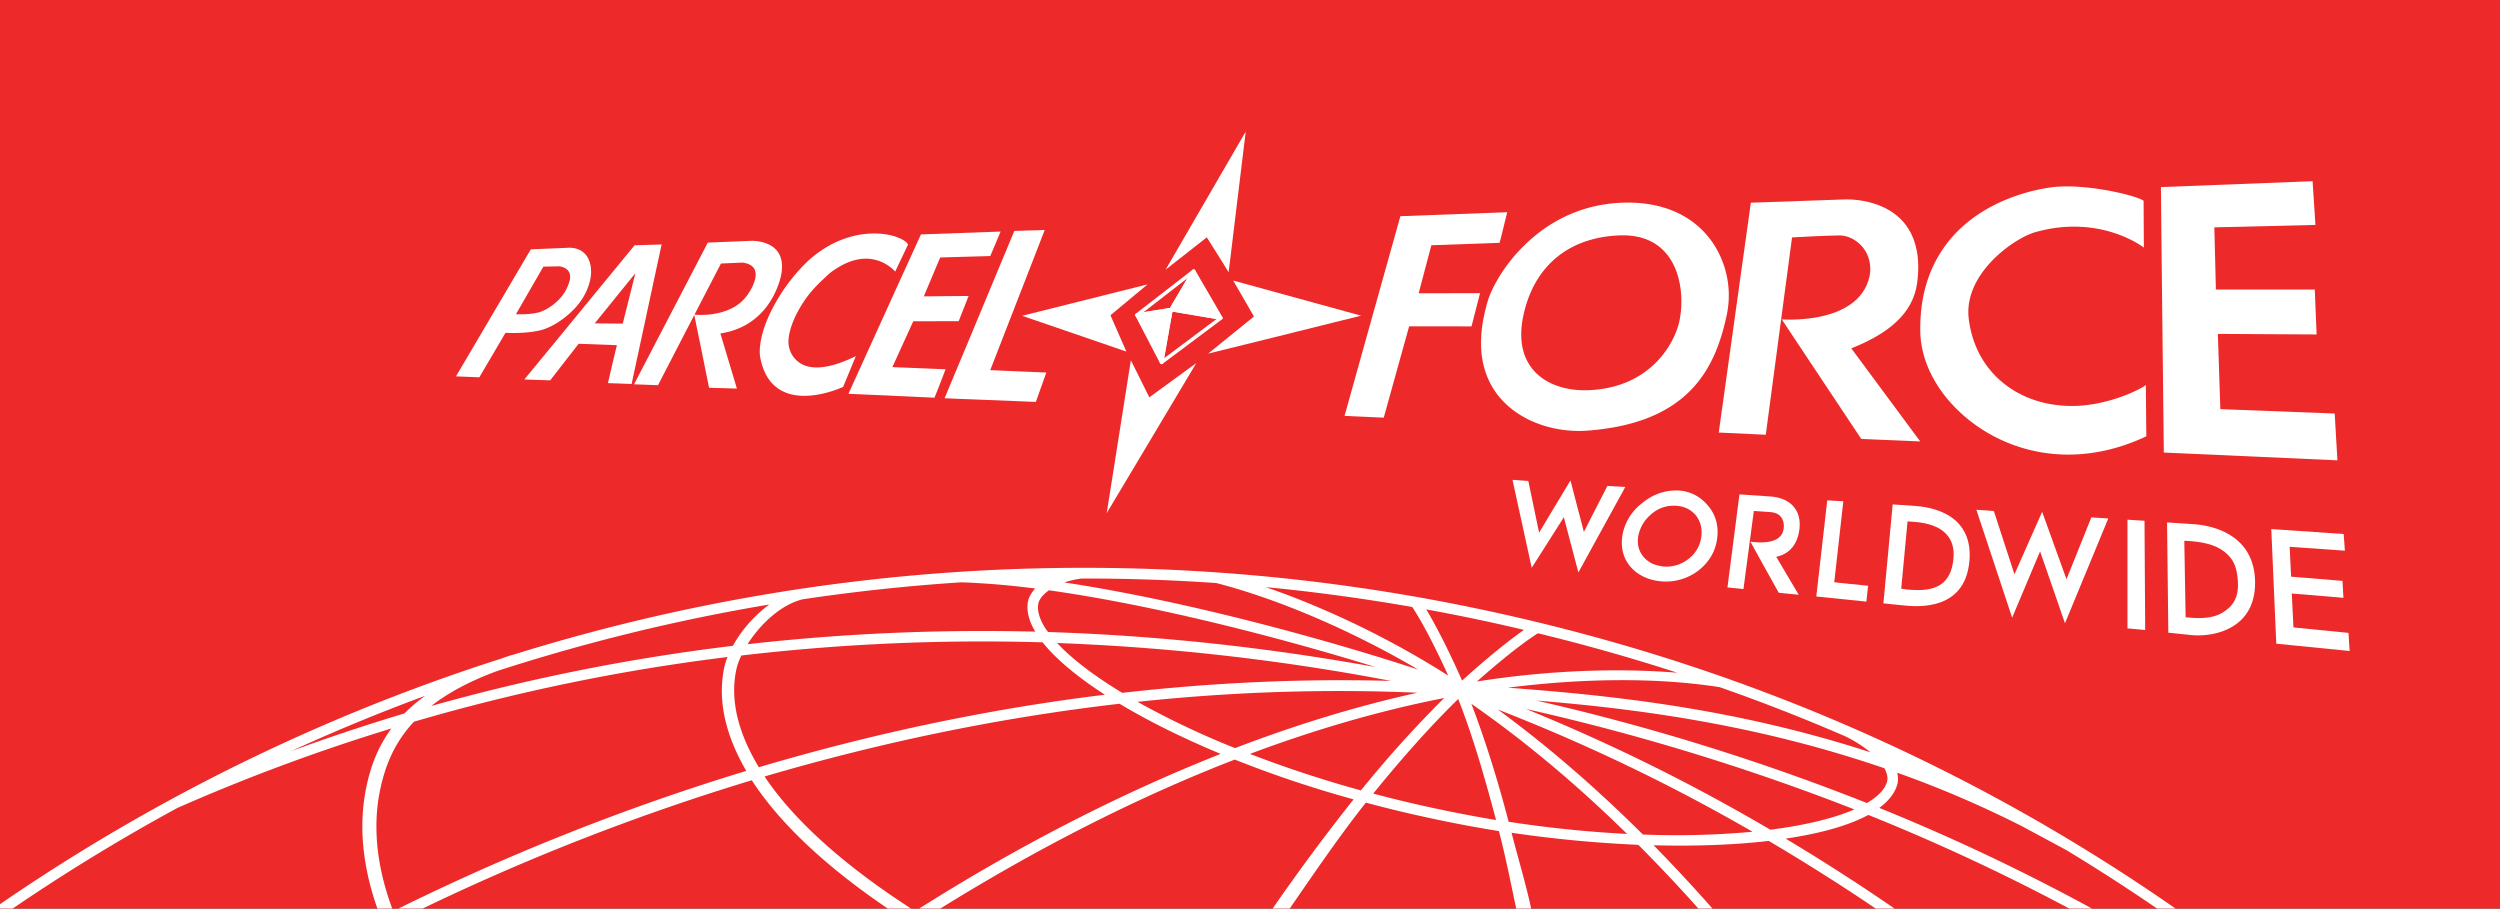
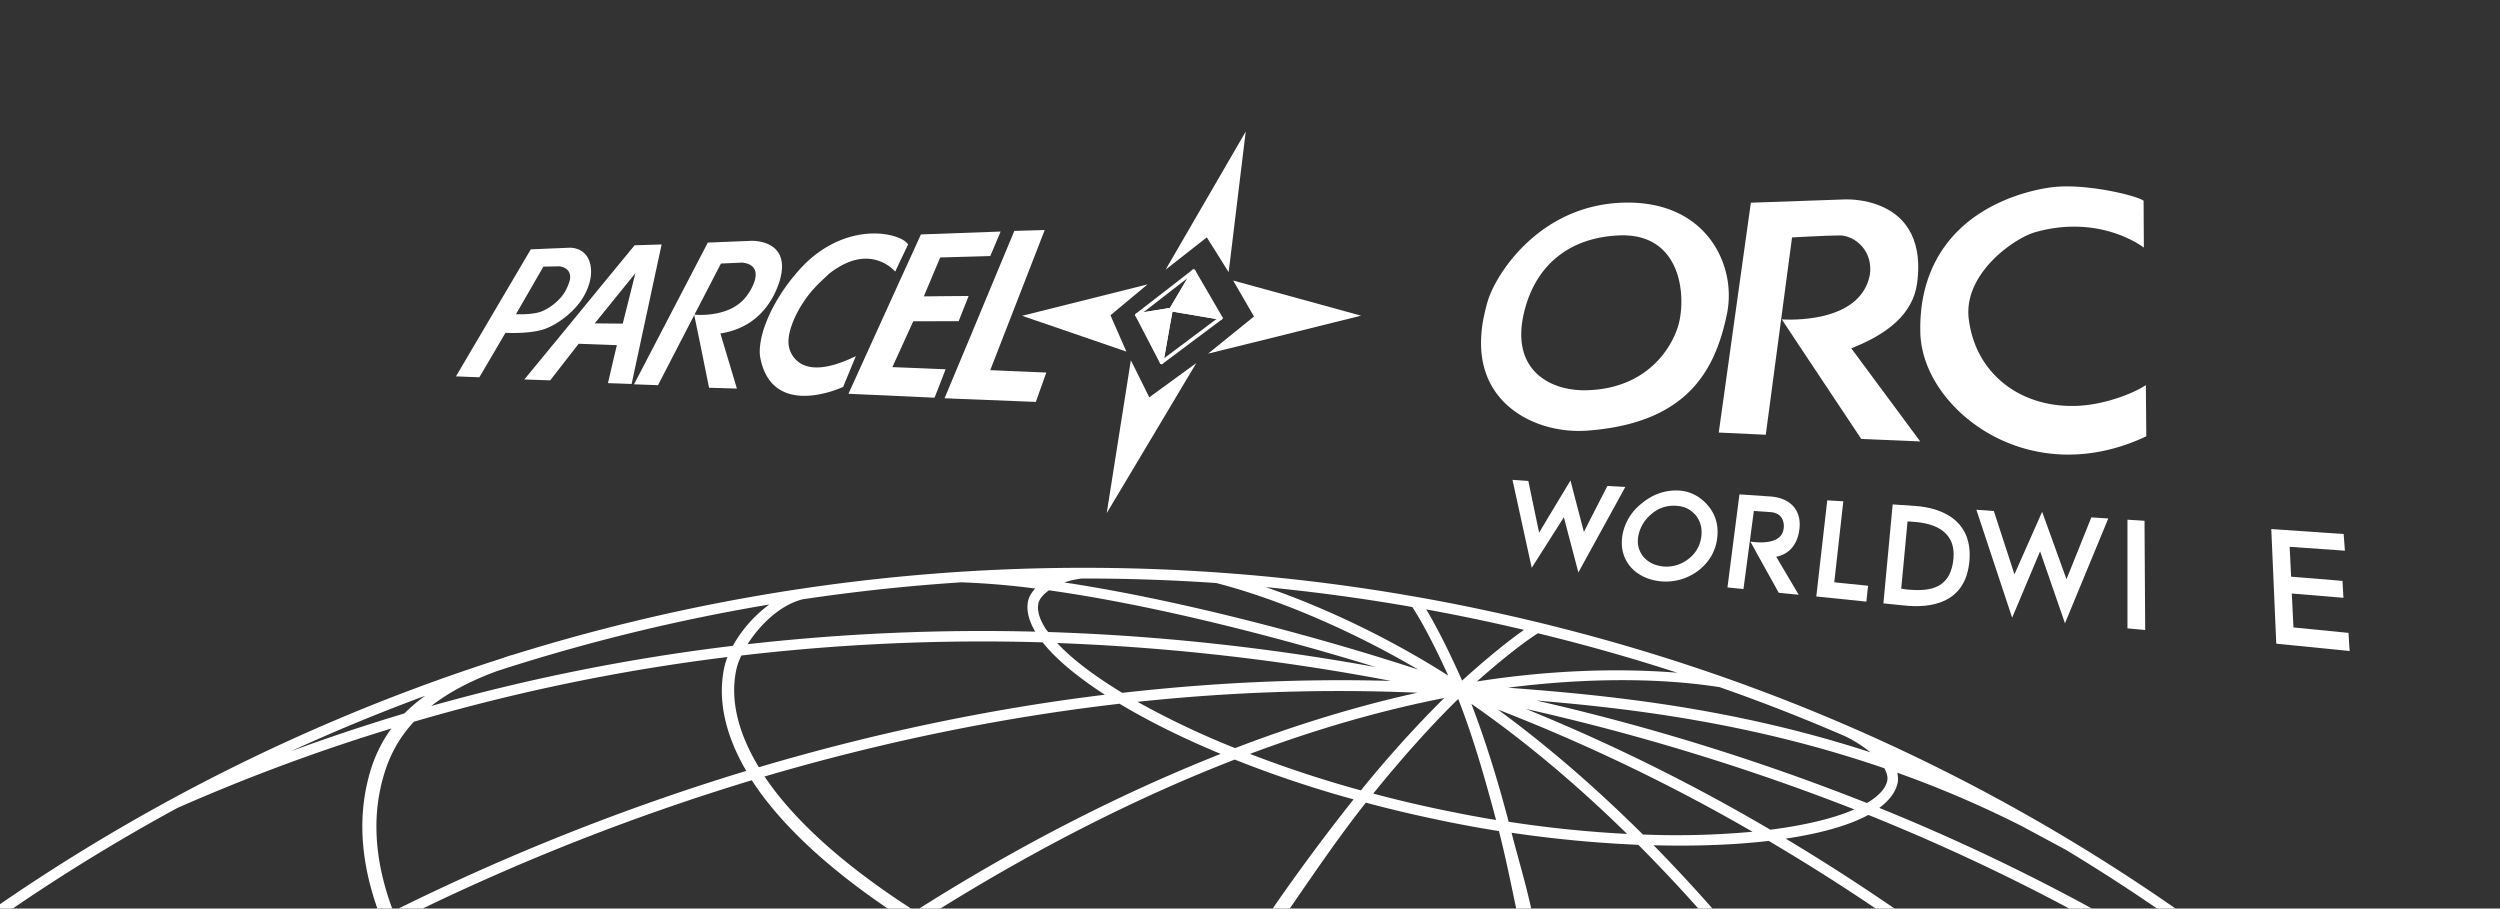
<svg xmlns="http://www.w3.org/2000/svg" width="141.578" height="51.45">
  <rect width="100%" height="100%" fill="#333333" stroke="none" />
  <defs>
    <clipPath id="a">
      <path d="M256.104 26.275h329.682v77.387H256.104V26.275z" />
    </clipPath>
  </defs>
  <g transform="matrix(1.25 0 0 -1.25 -587.313 105.618)">
-     <path d="M590.365 88.253H467.487V43.214h122.878v45.04z" fill="#ed2929" />
    <g clip-path="url(#a)">
      <path d="M554.432 48.113a102.761 102.761 0 0 1-14.973 4.643c4.364-.36 9.857-1.039 15.765-3.069.128-.24.158-.438.128-.564-.076-.36-.397-.7-.92-1.01m-4.376-1.209a85.119 85.119 0 0 1-11.074 5.472 102.724 102.724 0 0 0 14.88-4.552c-.911-.396-2.203-.715-3.806-.92m-5.773-.218c-2.155 2.142-4.35 4.037-6.574 5.664a83.406 83.406 0 0 0 11.54-5.538 38.071 38.071 0 0 0-4.966-.126m-6.083.577c-.52 1.986-1.085 3.77-1.69 5.346 2.389-1.66 4.746-3.63 7.055-5.895-1.67.085-3.473.26-5.365.55m-3.213.58a56.35 56.35 0 0 0-2.922.697c1.333 1.647 2.617 3.081 3.849 4.286.632-1.598 1.169-3.43 1.715-5.483-.88.144-1.725.308-2.642.5m-3.48.841a52.758 52.758 0 0 0-5.027 1.654c3.007 1.126 5.949 1.974 8.8 2.532a51.717 51.717 0 0 1-3.773-4.186m-10.121 4.013c4.272.453 8.508.594 12.678.412-2.684-.592-5.446-1.43-8.258-2.509a37.834 37.834 0 0 0-4.42 2.097m-3.642 2.665a100.72 100.72 0 0 0 15.128-1.718c-4.007.115-8.083-.076-12.178-.54-1.294.783-2.297 1.552-2.95 2.258m-13.513-5.628c-.94 1.552-1.314 3.054-1.022 4.421.04.193.12.412.228.64a93.64 93.64 0 0 0 13.65.597c.578-.73 1.53-1.54 2.82-2.373-5.223-.637-10.477-1.745-15.676-3.285m-14.844 2.775c.735.571 1.696 1.11 2.983 1.582a86.152 86.152 0 0 0 12.333 3.015 5.926 5.926 0 0 1-1.651-1.872 90.106 90.106 0 0 1-13.665-2.725m-1.216-.338a89.239 89.239 0 0 1-5.134-1.71 85.251 85.251 0 0 0 6.078 2.51 7.357 7.357 0 0 1-.944-.8m25.235 5.941a35.96 35.96 0 0 0 3.344-.282c-.167-.183-.28-.372-.322-.559-.088-.42.027-.89.324-1.395a94.805 94.805 0 0 1-13.033-.568c.555.877 1.47 1.773 2.489 2.033a86.72 86.72 0 0 0 7.198.771m3.492-.942c.035.17.199.382.475.58 4.795-.674 10.466-2.14 14.797-3.478-4.976.904-9.93 1.431-14.834 1.588-.032.044-.074.09-.102.132-.293.452-.41.848-.336 1.178m1.967 1.114a87.282 87.282 0 0 0 6.088-.205c2.847-.733 6.196-2.184 9.15-3.922-4.311 1.413-10.634 3.133-16.03 3.948.229.08.494.142.792.18m14.968-1.292c.596-.903 1.25-2.275 1.63-3.108-2.572 1.64-5.53 3.07-8.274 4.01a87.127 87.127 0 0 0 6.644-.902m2.855-.543a84.954 84.954 0 0 0 2.207-.494c-1.067-.745-2.29-1.83-2.804-2.297-.283.638-.956 2.116-1.624 3.225a86.13 86.13 0 0 0 2.22-.434m9.155-2.435c-2.804.23-5.973.094-9.08-.397.688.611 1.848 1.6 2.763 2.185a87.003 87.003 0 0 0 6.317-1.788m7.6-2.877a5.721 5.721 0 0 0 1.15-.729c-6.275 2.046-12.033 2.6-16.427 2.928 3.392.435 6.786.467 9.595.024a83.631 83.631 0 0 0 5.683-2.223m10.005-5.148a85.24 85.24 0 0 0 4.3-2.777h.835c-9.537 6.671-20.215 11.281-31.796 13.705a86.839 86.839 0 0 1-43.758-2.109v.006c-.175-.054-.334-.11-.497-.168a86.717 86.717 0 0 1-14.853-6.327l-.023-.009v-.004a86.793 86.793 0 0 1-7.805-4.778v-.316h.402a86.656 86.656 0 0 0 7.634 4.676 87.202 87.202 0 0 0 9.698 3.601c-.634-.857-.945-1.748-1.128-2.609-.377-1.762-.192-3.66.533-5.668h.674c-.748 1.971-.946 3.832-.584 5.535.212.983.59 2.045 1.522 3.047a89.285 89.285 0 0 0 14.207 2.932 3.098 3.098 0 0 1-.142-.456c-.32-1.483.044-3.076.993-4.703a103.925 103.925 0 0 1-15.996-6.355h1.089a103.28 103.28 0 0 0 15.157 5.931c1.278-1.973 3.436-3.99 6.336-5.93h1.063c-3.126 1.994-5.46 4.067-6.82 6.1 5.336 1.57 10.726 2.678 16.083 3.296 1.273-.766 2.813-1.537 4.58-2.272-4.533-1.794-9.185-4.166-13.843-7.125h.953c4.555 2.844 9.103 5.153 13.529 6.868a51.033 51.033 0 0 1 5.383-1.803 93.478 93.478 0 0 1-3.748-5.065h.774c1.239 1.796 2.359 3.441 3.532 4.916a59.781 59.781 0 0 1 3.158-.754 57.002 57.002 0 0 1 2.87-.534c.295-1.143.539-2.358.806-3.628h.68c-.263 1.24-.63 2.43-.914 3.552a55.582 55.582 0 0 1 5.742-.546 72.674 72.674 0 0 0 2.827-3.006h.636a72.243 72.243 0 0 1-2.77 2.986c1.91-.05 3.678.017 5.216.197a94.748 94.748 0 0 0 5.022-3.183h.849a93.75 93.75 0 0 1-5.103 3.286c1.57.233 2.858.594 3.744 1.074a92.977 92.977 0 0 0 9.324-4.36h1.025a92.797 92.797 0 0 1-9.853 4.678c.449.333.739.71.832 1.132.027.137.02.294-.017.462a48.265 48.265 0 0 0 5.633-2.415l2.009-1.08" fill="#ffffff" />
      <path d="M493.226 70.26l1.242 2.155.728.014s.586-.047.47-.625V71.8a2.308 2.308 0 0 0-.195-.48c-.235-.433-.767-.847-1.193-.972-.022-.007-.048-.011-.073-.018-.422-.101-.979-.07-.979-.07m-.475-.844s.996-.058 1.67.14c.678.198 1.523.859 1.897 1.55.134.244.436.866.256 1.483v.004c-.22.76-.984.676-.984.676l-1.692-.071-3.39-5.755.922-.037.137-.005 1.184 2.015z" fill="#ffffff" />
      <path d="M554.45 57.655l.036.302-.86.087-.674.07.373 3.336.037.333-.728.043-.496-4.355.669-.069 1.6-.164.044.417z" fill="#ffffff" />
      <path d="M538.968 70.605c.548 1.901 1.99 3.127 4.232 3.224 1.425.06 2.183-.633 2.548-1.499.354-.85.325-1.868.156-2.514-.23-.88-1.267-2.893-4.102-3-.75-.027-1.47.135-2.023.507-.847.57-1.292 1.63-.81 3.282m2.802-5.62c4.574.343 5.798 2.78 6.32 5.29a4.273 4.273 0 0 1-.424 2.856c-.687 1.28-2.089 2.263-4.328 2.18-1.952-.073-3.413-.937-4.42-1.923a7.573 7.573 0 0 1-.787-.9c-.455-.617-.747-1.206-.873-1.612a7.851 7.851 0 0 1-.165-.65 5.745 5.745 0 0 1-.14-1.504c.058-1.176.55-2.042 1.254-2.649.973-.845 2.36-1.179 3.563-1.088" fill="#ffffff" />
-       <path d="M533.69 69.71l2.827-.002.133.517.254.988-1.606-.004h-1.175l.575 2.174 3.093.111.093.366.25 1.02-4.84-.18-1.479-5.286-.087-.312-.964-3.45 1.17-.053.607-.026 1.15 4.137z" fill="#ffffff" />
      <path d="M516.86 73.246l.321.827-1.376-.04-.35-.84-.47-1.127-.747-1.797-.475-1.142-.9-2.15-.218-.525.556-.024.584-.022 2.995-.12.187.527.287.803-1.407.06-1.134.049 2.147 5.52z" fill="#ffffff" />
      <path d="M512.395 66.996l.295.768-1.347.056-1.064.042.947 2.077 2.058.004.124.319.326.823-.97-.007-1.06-.011.742 1.763 2.268.064.12.28.349.83-3.61-.13-.41-.901-.545-1.192-2.064-4.544-.264-.583.668-.03.378-.017 2.852-.13.207.519z" fill="#ffffff" />
      <path d="M508.05 66.966l.061.151.514 1.244c-1.124-.55-1.84-.594-2.295-.43a1.14 1.14 0 0 0-.735.855c-.112.484.18 1.375.798 2.227.21.29.472.57.758.834.015.017.04.035.056.053.086.077.158.156.248.227.146.114.287.204.424.284 1.582.932 2.528-.222 2.528-.222l.414.872.17.362c-.314.497-2.54 1.066-4.538-.755a7.153 7.153 0 0 1-.594-.633c-.734-.87-1.352-1.999-1.53-2.927-.056-.292-.079-.568-.037-.803.152-.808.515-1.259.956-1.503 1.135-.626 2.801.164 2.801.164" fill="#ffffff" />
      <path d="M520.216 70.083l-.055.13 1.68 1.398-4.942-1.238-.743-.186.592-.203 1.293-.443 2.84-.976-.665 1.518z" fill="#ffffff" />
      <path d="M525.511 72.165l.05.377.362 2.99.365 3.002-3.63-6.257 1.866 1.464.186-.294.477-.759.324-.523z" fill="#ffffff" />
      <path d="M523.172 67.407l-.934-.681-.316-.231-.065.124-.594 1.196-.179.356-.045-.28-1.049-6.643 1.387 2.32 1.326 2.223.962 1.612.384.642-.877-.638z" fill="#ffffff" />
      <path d="M531.515 70.192l-5.113 1.405-.304.085-.38.104.944-1.631-.829-.67-1.25-1.013.764.19 2.106.52 2.736.682 1.326.328z" fill="#ffffff" />
-       <path d="M567.864 65.59l.019-1.6.23-.008.792-.036 6.843-.307-.05.839-.074 1.282-4.193.16-.988.039-.112 3.408 4.474-.025-.03.725-.053 1.31h-4.48l-.071 2.817 4.58.11-.041.637-.088 1.344-6.871-.266.018-1.83.022-2.082.073-6.517z" fill="#ffffff" />
      <path d="M522.904 70.47l1.025 1.741-2.286-1.772-.283-.219 1.544.25z" fill="none" stroke="#ffffff" stroke-width="0.16" stroke-linecap="round" stroke-linejoin="round" />
      <path d="M498.064 69.832l-1.27.012 1.843 2.275-.573-2.287zm1.613 2.898l.148.689-1.225-.037-1.399-1.704-.003-.002-2.267-2.763-.067-.08-1.26-1.531 1.055-.035.117-.005 1.29 1.658 1.733-.064-.155-.641-.25-1.078.715-.025.357-.014 1.211 5.632z" fill="#ffffff" />
      <path d="M502.327 70.3a3.502 3.502 0 0 0-1.013-.06l1.199 2.315.969.043c.548-.066.652-.375.587-.712-.072-.36-.337-.753-.484-.915-.355-.402-.831-.585-1.258-.671m.16-.913c1.896.29 2.483 1.784 2.659 2.295.148.45.162.79.099 1.052-.211.9-1.36.85-1.36.85l-1.967-.08-2.326-4.467-1.017-1.953.587-.022.38-.014.119-.005 1.643 3.178.28-1.362.39-1.931.486-.015.776-.023-.748 2.497z" fill="#ffffff" />
      <path d="M556.954 68.617c.215-.954.768-1.897 1.582-2.692 1.866-1.83 5.074-2.841 8.553-1.197l-.005.514-.016 1.807c-.515-.36-1.916-.92-3.209-.945-1.302-.03-2.468.367-3.33 1.104-.794.675-1.334 1.637-1.484 2.832-.256 2.05 2.052 3.669 3.026 3.94 2.958.83 4.907-.703 4.907-.703l-.007 1.149-.005.974c-.338.244-2.457.74-3.897.636-.847-.06-3.829-.586-5.332-3.034-.567-.92-.93-2.1-.885-3.638a4.1 4.1 0 0 1 .102-.747" fill="#ffffff" />
      <path d="M547.718 64.898l1.559-.073.572-.027 1.19 8.94s1.468.084 2.14.09c.52.009 1.174-.401 1.355-1.117.049-.206.07-.434.027-.687-.254-1.263-1.44-1.74-2.455-1.914-.822-.14-1.531-.086-1.531-.086l1.263-1.904 2.336-3.511.692-.03 1.98-.084-3.123 4.218c1.639.65 2.797 1.547 2.985 2.97.144 1.11-.048 1.889-.394 2.443-.911 1.456-2.913 1.333-2.913 1.333l-4.228-.148-.501-3.58-.717-5.14-.237-1.693z" fill="#ffffff" />
      <path d="M576.278 55.33l-.028.492-1.8.177-.695.07-.075 1.536 2.34-.194-.015.26-.028.506-1.633.135-.694.056-.067 1.353 2.503-.175-.017.236-.039.518-3.279.226.226-5.193.701-.07 2.624-.262-.024.33z" fill="#ffffff" />
-       <path d="M568.87 56.527l-.06 3.468.114-.005c.878-.053 1.365-.221 1.733-.517a1.5 1.5 0 0 0 .236-.235c.21-.258.314-.593.343-1.078.047-.692-.193-1.065-.55-1.322-.162-.114-.442-.324-1.115-.343-.165-.003-.345 0-.566.024 0 0-.05.001-.135.008m3.147 1.522c.008.848-.272 1.434-.673 1.842-.614.624-1.525.823-2.161.857l-1.154.078.057-4.995.708-.074.318-.033c1.028-.104 2.882.269 2.905 2.325" fill="#ffffff" />
      <path d="M567.01 60.45l-.002.451-.773.049v-4.924l.678-.062.125-.012-.028 4.498z" fill="#ffffff" />
      <path d="M543.483 62.432l-.81.046-.756-1.473-.308-.61-.402 1.537-.206.795-1.043-1.731-.378-.636-.444 2.129-.044.216-.718.05.871-3.986.366.576 1.09 1.716.206-.786.452-1.716.321.587 1.667 3.034.136.252z" fill="#ffffff" />
      <path d="M544.322 59.25c-.23.272-.312.586-.248.964.079.386.262.705.575.976.31.272.669.403 1.077.393.362-.01.64-.123.852-.333.029-.03.063-.054.088-.086.224-.28.314-.606.26-.995a1.47 1.47 0 0 0-.556-.978 1.616 1.616 0 0 0-1.092-.367 1.767 1.767 0 0 0-.343.057 1.206 1.206 0 0 0-.613.37m2.504-.583c.473.382.754.868.823 1.455.07.577-.078 1.086-.45 1.5a1.656 1.656 0 0 1-.248.24 1.784 1.784 0 0 1-1.155.41c-.566.003-1.098-.194-1.564-.584a2.338 2.338 0 0 1-.874-1.42c-.097-.578.032-1.078.385-1.48.21-.23.465-.392.756-.5a2.437 2.437 0 0 1 2.327.379" fill="#ffffff" />
      <path d="M550.325 59.266v.004c.6.123.966.57 1.047 1.246.053.427-.045.779-.272 1.036-.235.267-.609.429-1.103.453l-1.341.092-.543-4.216.553-.056.172-.018.47 3.538.734-.05c.285-.018.483-.134.572-.352a.766.766 0 0 0 .041-.418c-.071-.485-.57-.593-.975-.604-.286-.005-.528.036-.528.036l.427-.776.857-1.541.334-.035.571-.055-1.016 1.716z" fill="#ffffff" />
      <path d="M556.272 60.873l.222-.016c.467-.028 1.145-.132 1.544-.572.224-.245.359-.592.314-1.097-.111-1.215-.87-1.446-1.704-1.425-.133.002-.267.01-.403.024l-.26.037.287 3.05zm2.805-1.775c.066.846-.197 1.412-.602 1.787-.51.47-1.238.643-1.84.686l-1.037.071-.42-4.483.666-.068.302-.03c1.08-.113 2.766.03 2.93 2.037" fill="#ffffff" />
      <path d="M565.364 61.005l-.766.05-.876-2.182-.25-.619-.798 2.21-.305.843-.98-2.213-.274-.62-.8 2.457-.135.412-.79.056 1.62-4.888.27.638.996 2.366.37-1.066.758-2.193.257.624 1.528 3.696.175.43z" fill="#ffffff" />
      <path d="M522.567 68.58l.209 1.179.128.71-1.543-.248.225-.434.89-1.711.09.504z" fill="#ffffff" stroke="#ffffff" stroke-width="0.16" stroke-linecap="round" stroke-linejoin="round" />
      <path d="M523.539 70.362l1.622-.272-.617 1.064-.413.707-.17.295-.033.055-1.024-1.741.635-.108z" fill="#ffffff" stroke="#ffffff" stroke-width="0.16" stroke-linecap="round" stroke-linejoin="round" />
      <path d="M522.904 70.47l-.13-.712-.207-1.179-.092-.503.252.19 2.433 1.822-1.621.274-.635.107z" fill="none" stroke="#ffffff" stroke-width="0.16" stroke-linecap="round" stroke-linejoin="round" />
    </g>
  </g>
</svg>